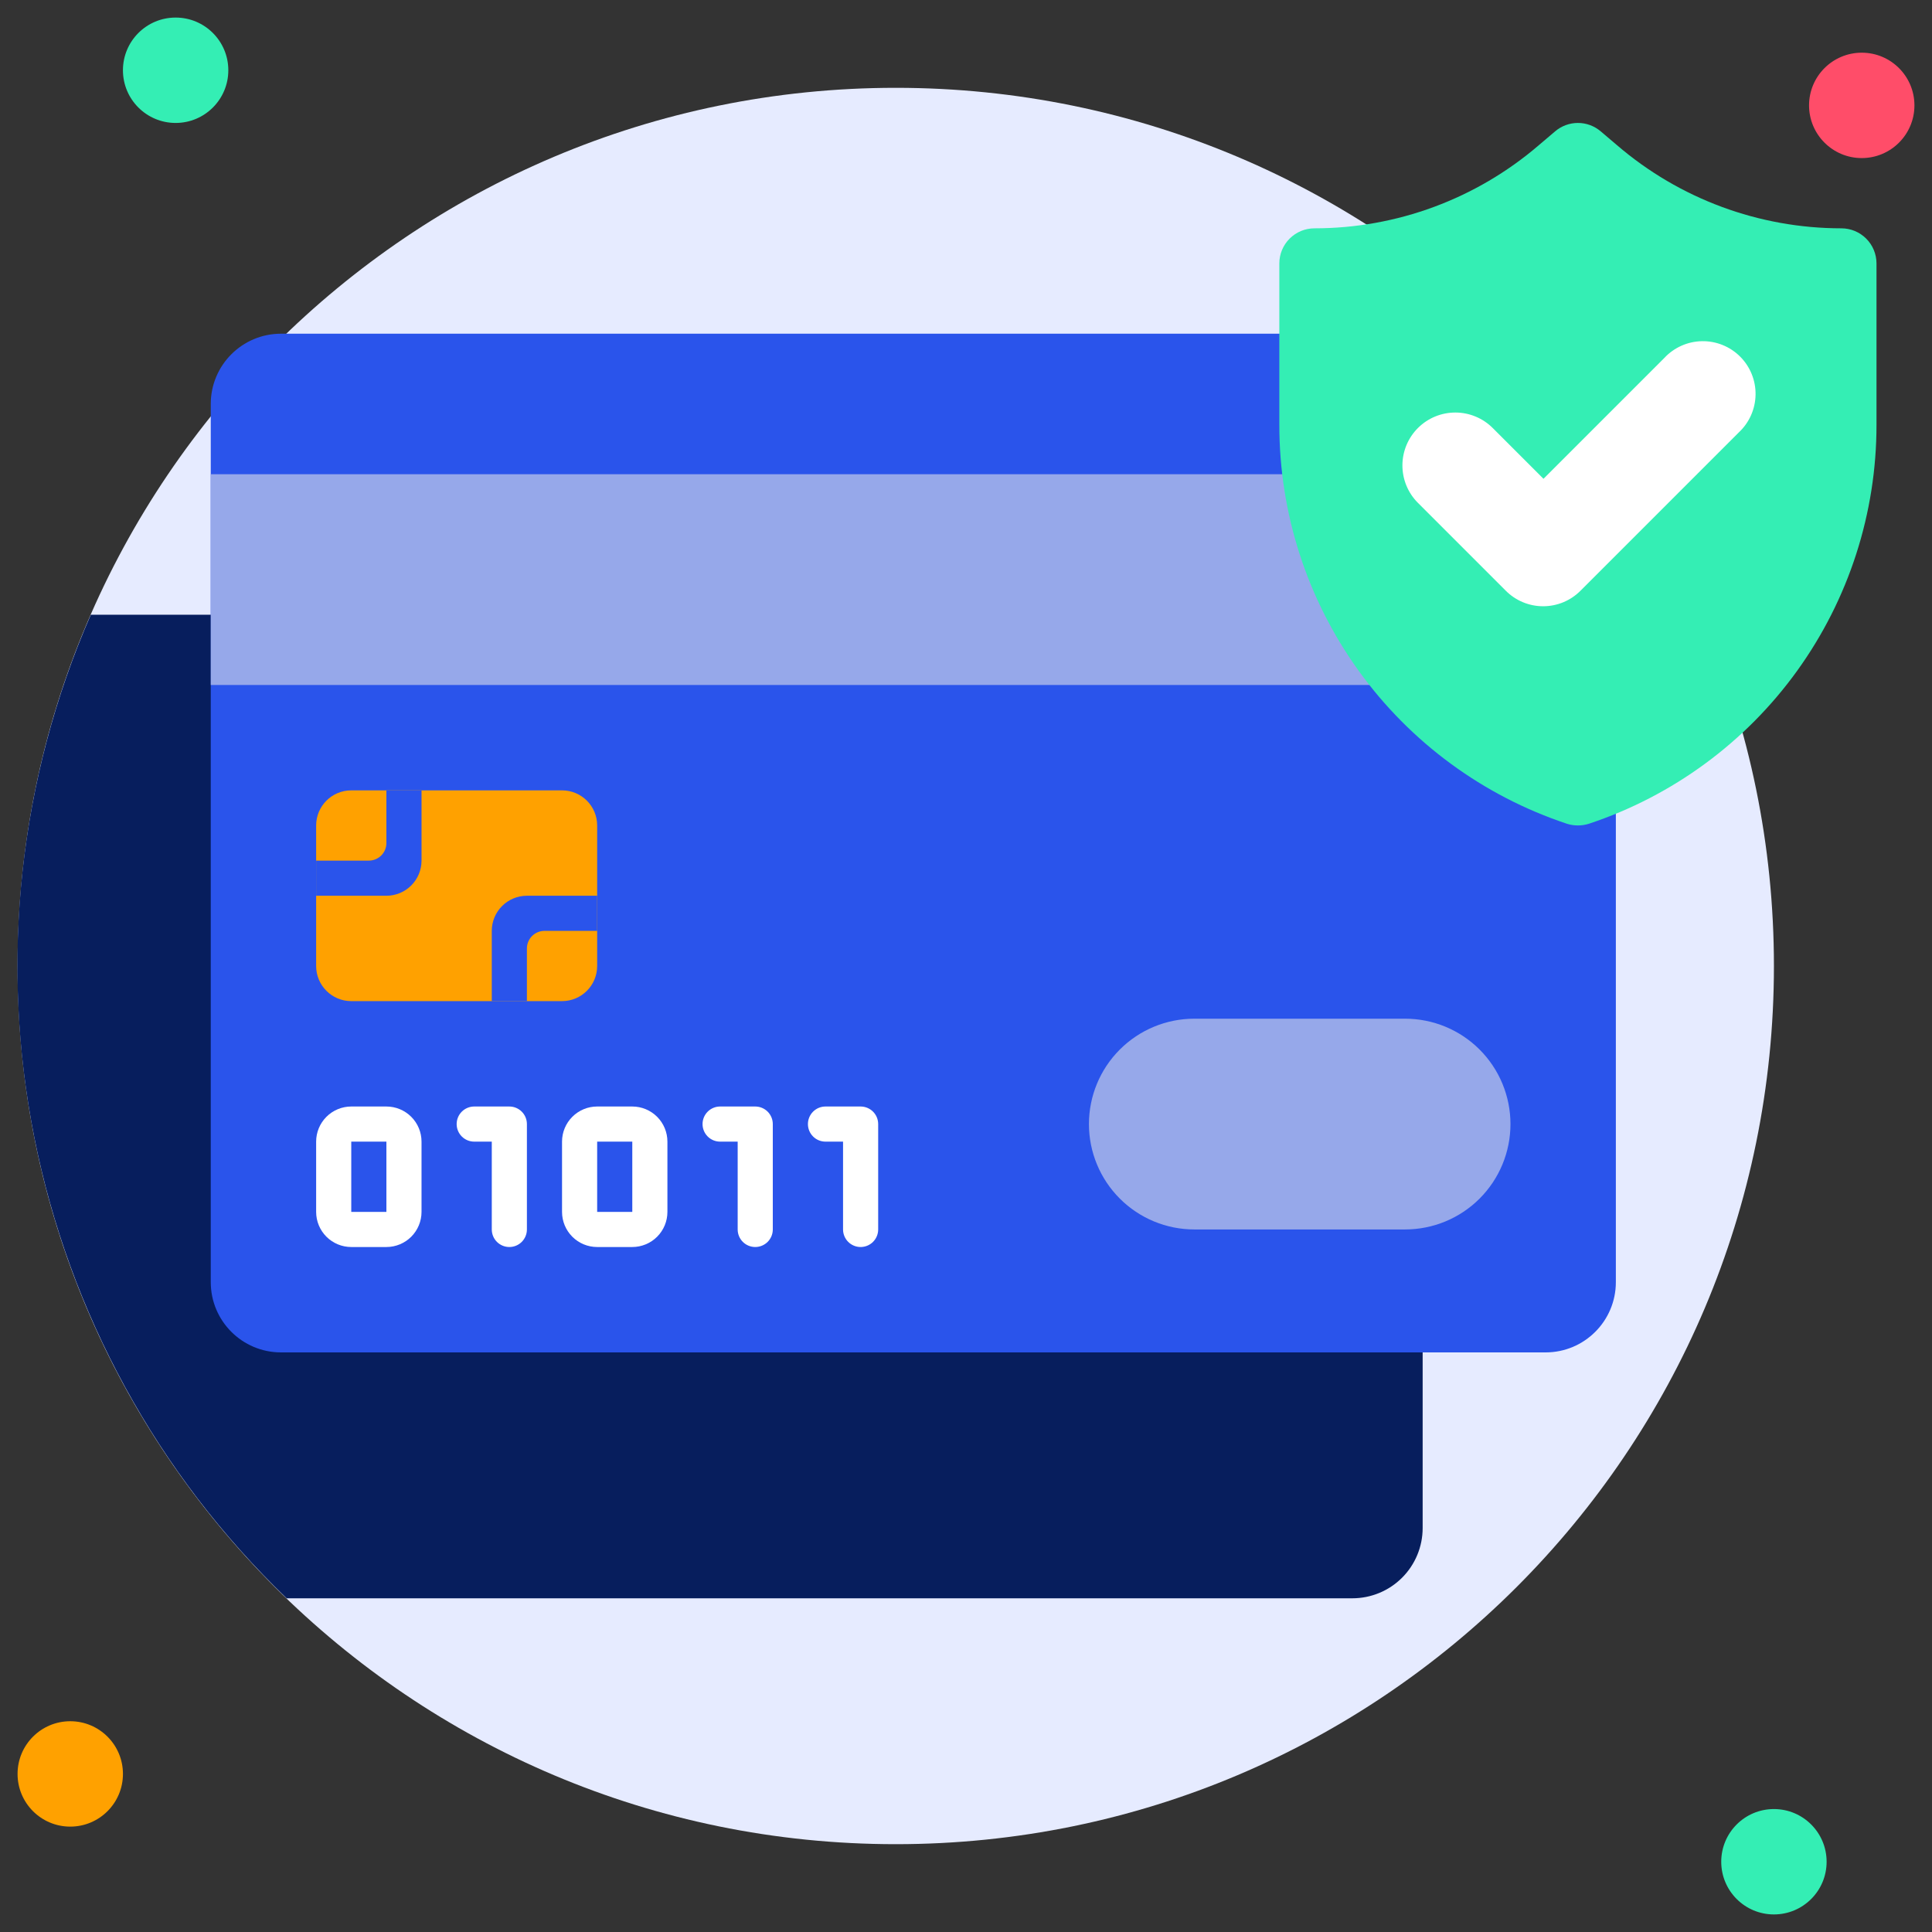
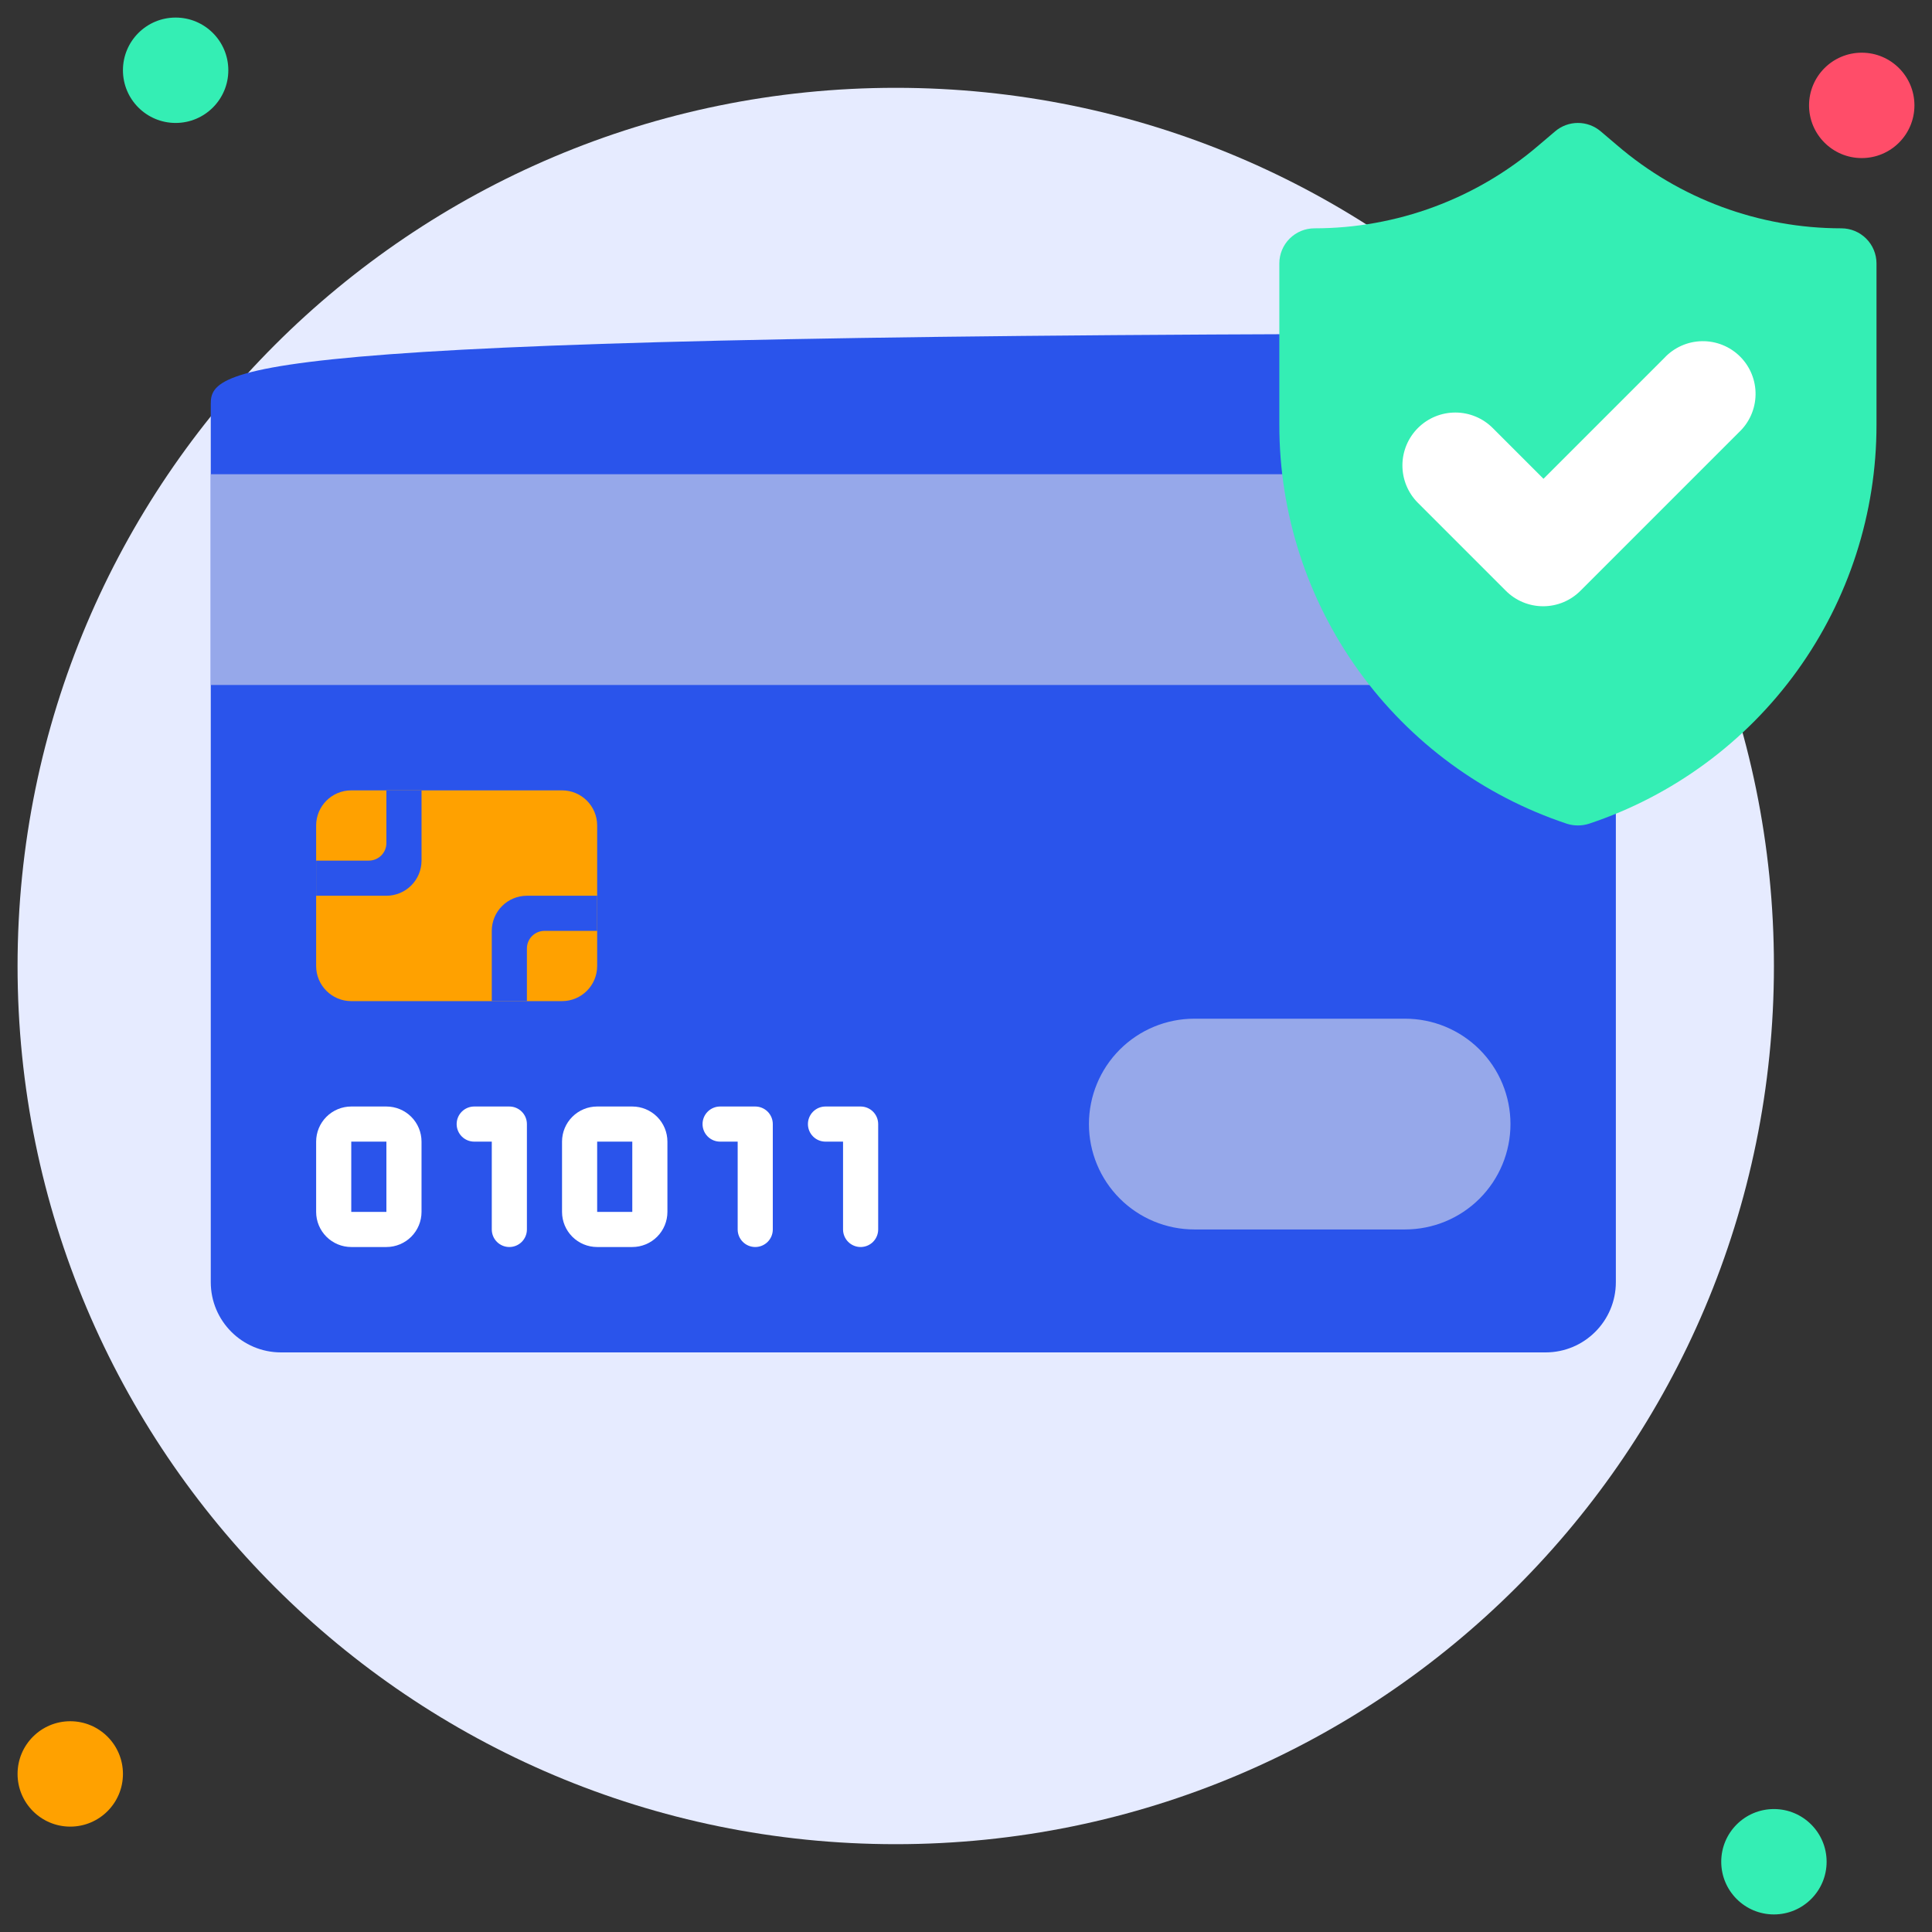
<svg xmlns="http://www.w3.org/2000/svg" width="512" height="512" viewBox="0 0 512 512" fill="none">
  <rect x="0" y="0" width="512" height="512" fill="#333333" stroke="none" />
  <path d="M237.382 488.727C365.913 488.727 470.109 384.532 470.109 256C470.109 127.468 365.913 23.273 237.382 23.273C108.85 23.273 4.654 127.468 4.654 256C4.654 384.532 108.85 488.727 237.382 488.727Z" fill="#E6EBFF" />
-   <path d="M377.018 162.909V404.945C377.018 409.883 375.056 414.619 371.565 418.11C368.073 421.602 363.337 423.564 358.4 423.564H75.962C41.706 390.63 18.366 347.989 9.086 301.385C-0.193 254.781 5.034 206.452 24.064 162.909H377.018Z" fill="#071E5D" />
  <path d="M46.545 32.582C54.257 32.582 60.508 26.33 60.508 18.618C60.508 10.906 54.257 4.655 46.545 4.655C38.833 4.655 32.581 10.906 32.581 18.618C32.581 26.33 38.833 32.582 46.545 32.582Z" fill="#34EEB4" />
  <path d="M493.382 41.891C501.094 41.891 507.345 35.639 507.345 27.927C507.345 20.215 501.094 13.964 493.382 13.964C485.67 13.964 479.418 20.215 479.418 27.927C479.418 35.639 485.67 41.891 493.382 41.891Z" fill="#FF4D69" />
  <path d="M470.108 507.345C477.82 507.345 484.072 501.094 484.072 493.382C484.072 485.67 477.82 479.418 470.108 479.418C462.396 479.418 456.145 485.67 456.145 493.382C456.145 501.094 462.396 507.345 470.108 507.345Z" fill="#34EEB4" />
  <path d="M18.618 484.073C26.33 484.073 32.582 477.821 32.582 470.109C32.582 462.397 26.33 456.145 18.618 456.145C10.906 456.145 4.654 462.397 4.654 470.109C4.654 477.821 10.906 484.073 18.618 484.073Z" fill="#FFA100" />
-   <path d="M409.6 88.436H74.473C64.19 88.436 55.855 96.772 55.855 107.055V339.782C55.855 350.064 64.19 358.4 74.473 358.4H409.6C419.882 358.4 428.218 350.064 428.218 339.782V107.055C428.218 96.772 419.882 88.436 409.6 88.436Z" fill="#2A54EB" />
+   <path d="M409.6 88.436C64.19 88.436 55.855 96.772 55.855 107.055V339.782C55.855 350.064 64.19 358.4 74.473 358.4H409.6C419.882 358.4 428.218 350.064 428.218 339.782V107.055C428.218 96.772 419.882 88.436 409.6 88.436Z" fill="#2A54EB" />
  <path d="M55.855 125.673H428.218V181.527H55.855V125.673Z" fill="#96A8EA" />
  <path d="M497.291 69.818V112.593C497.303 135.983 489.949 158.783 476.272 177.757C462.595 196.731 443.29 210.916 421.096 218.298C419.188 218.905 417.139 218.905 415.231 218.298C393.037 210.916 373.732 196.731 360.055 177.757C346.378 158.783 339.024 135.983 339.036 112.593V69.818C339.036 67.349 340.017 64.981 341.763 63.236C343.509 61.49 345.876 60.509 348.345 60.509C370.152 60.506 391.237 52.696 407.784 38.493L412.113 34.816C413.799 33.374 415.945 32.581 418.163 32.581C420.382 32.581 422.528 33.374 424.214 34.816L428.543 38.493C445.09 52.696 466.175 60.506 487.982 60.509C490.451 60.509 492.818 61.49 494.564 63.236C496.31 64.981 497.291 67.349 497.291 69.818Z" fill="#34EEB4" />
  <path d="M398.987 156.486L375.715 133.213C373.097 130.571 371.637 126.998 371.654 123.28C371.672 119.561 373.166 116.002 375.808 113.385C378.449 110.768 382.023 109.307 385.741 109.325C389.46 109.342 393.019 110.836 395.636 113.478L409.041 126.883L441.064 94.86C442.343 93.488 443.884 92.387 445.597 91.624C447.31 90.861 449.159 90.451 451.034 90.418C452.909 90.384 454.771 90.729 456.51 91.432C458.249 92.134 459.828 93.179 461.154 94.505C462.48 95.831 463.525 97.411 464.228 99.149C464.93 100.888 465.275 102.75 465.242 104.625C465.209 106.5 464.798 108.349 464.035 110.062C463.272 111.775 462.171 113.317 460.8 114.595L418.909 156.486C417.609 157.809 416.059 158.859 414.349 159.577C412.638 160.294 410.802 160.663 408.948 160.663C407.093 160.663 405.258 160.294 403.547 159.577C401.837 158.859 400.287 157.809 398.987 156.486Z" fill="white" />
  <path d="M148.945 209.455H93.09C87.949 209.455 83.781 213.622 83.781 218.764V256C83.781 261.141 87.949 265.309 93.09 265.309H148.945C154.086 265.309 158.254 261.141 158.254 256V218.764C158.254 213.622 154.086 209.455 148.945 209.455Z" fill="#FFA100" />
  <path d="M102.399 330.473H93.09C90.621 330.473 88.254 329.492 86.508 327.746C84.762 326 83.781 323.633 83.781 321.164V302.545C83.781 300.077 84.762 297.709 86.508 295.963C88.254 294.217 90.621 293.236 93.09 293.236H102.399C104.868 293.236 107.236 294.217 108.982 295.963C110.728 297.709 111.709 300.077 111.709 302.545V321.164C111.709 323.633 110.728 326 108.982 327.746C107.236 329.492 104.868 330.473 102.399 330.473ZM93.09 302.545V321.164H102.399V302.545H93.09Z" fill="white" />
  <path d="M167.563 330.473H158.254C155.785 330.473 153.418 329.492 151.672 327.746C149.926 326 148.945 323.633 148.945 321.164V302.545C148.945 300.077 149.926 297.709 151.672 295.963C153.418 294.217 155.785 293.236 158.254 293.236H167.563C170.032 293.236 172.4 294.217 174.146 295.963C175.892 297.709 176.873 300.077 176.873 302.545V321.164C176.873 323.633 175.892 326 174.146 327.746C172.4 329.492 170.032 330.473 167.563 330.473ZM158.254 302.545V321.164H167.563V302.545H158.254Z" fill="white" />
  <path d="M134.981 330.473C133.747 330.473 132.563 329.982 131.69 329.109C130.817 328.237 130.327 327.053 130.327 325.818V302.545H125.672C124.438 302.545 123.254 302.055 122.381 301.182C121.508 300.309 121.018 299.125 121.018 297.891C121.018 296.656 121.508 295.473 122.381 294.6C123.254 293.727 124.438 293.236 125.672 293.236H134.981C136.216 293.236 137.4 293.727 138.272 294.6C139.145 295.473 139.636 296.656 139.636 297.891V325.818C139.636 327.053 139.145 328.237 138.272 329.109C137.4 329.982 136.216 330.473 134.981 330.473Z" fill="white" />
  <path d="M200.145 330.473C198.911 330.473 197.727 329.982 196.854 329.109C195.981 328.237 195.491 327.053 195.491 325.818V302.545H190.836C189.602 302.545 188.418 302.055 187.545 301.182C186.672 300.309 186.182 299.125 186.182 297.891C186.182 296.656 186.672 295.473 187.545 294.6C188.418 293.727 189.602 293.236 190.836 293.236H200.145C201.38 293.236 202.564 293.727 203.437 294.6C204.309 295.473 204.8 296.656 204.8 297.891V325.818C204.8 327.053 204.309 328.237 203.437 329.109C202.564 329.982 201.38 330.473 200.145 330.473Z" fill="white" />
  <path d="M228.072 330.473C226.838 330.473 225.654 329.982 224.781 329.109C223.908 328.237 223.417 327.053 223.417 325.818V302.545H218.763C217.528 302.545 216.345 302.055 215.472 301.182C214.599 300.309 214.108 299.125 214.108 297.891C214.108 296.656 214.599 295.473 215.472 294.6C216.345 293.727 217.528 293.236 218.763 293.236H228.072C229.306 293.236 230.49 293.727 231.363 294.6C232.236 295.473 232.727 296.656 232.727 297.891V325.818C232.727 327.053 232.236 328.237 231.363 329.109C230.49 329.982 229.306 330.473 228.072 330.473Z" fill="white" />
  <path d="M102.399 209.455V223.418C102.399 224.653 101.909 225.837 101.036 226.709C100.163 227.582 98.979 228.073 97.745 228.073H83.781V237.382H102.399C104.868 237.382 107.236 236.401 108.982 234.655C110.728 232.909 111.709 230.542 111.709 228.073V209.455H102.399Z" fill="#2A54EB" />
  <path d="M158.254 246.691H144.291C143.056 246.691 141.872 247.181 141 248.054C140.127 248.927 139.636 250.111 139.636 251.345V265.309H130.327V246.691C130.327 244.222 131.308 241.854 133.054 240.108C134.8 238.363 137.167 237.382 139.636 237.382H158.254V246.691Z" fill="#2A54EB" />
  <path d="M372.363 325.818H316.508C309.102 325.818 301.998 322.876 296.761 317.638C291.523 312.401 288.581 305.298 288.581 297.891C288.581 290.484 291.523 283.381 296.761 278.143C301.998 272.906 309.102 269.964 316.508 269.964H372.363C379.77 269.964 386.873 272.906 392.11 278.143C397.348 283.381 400.29 290.484 400.29 297.891C400.29 305.298 397.348 312.401 392.11 317.638C386.873 322.876 379.77 325.818 372.363 325.818Z" fill="#96A8EA" />
</svg>